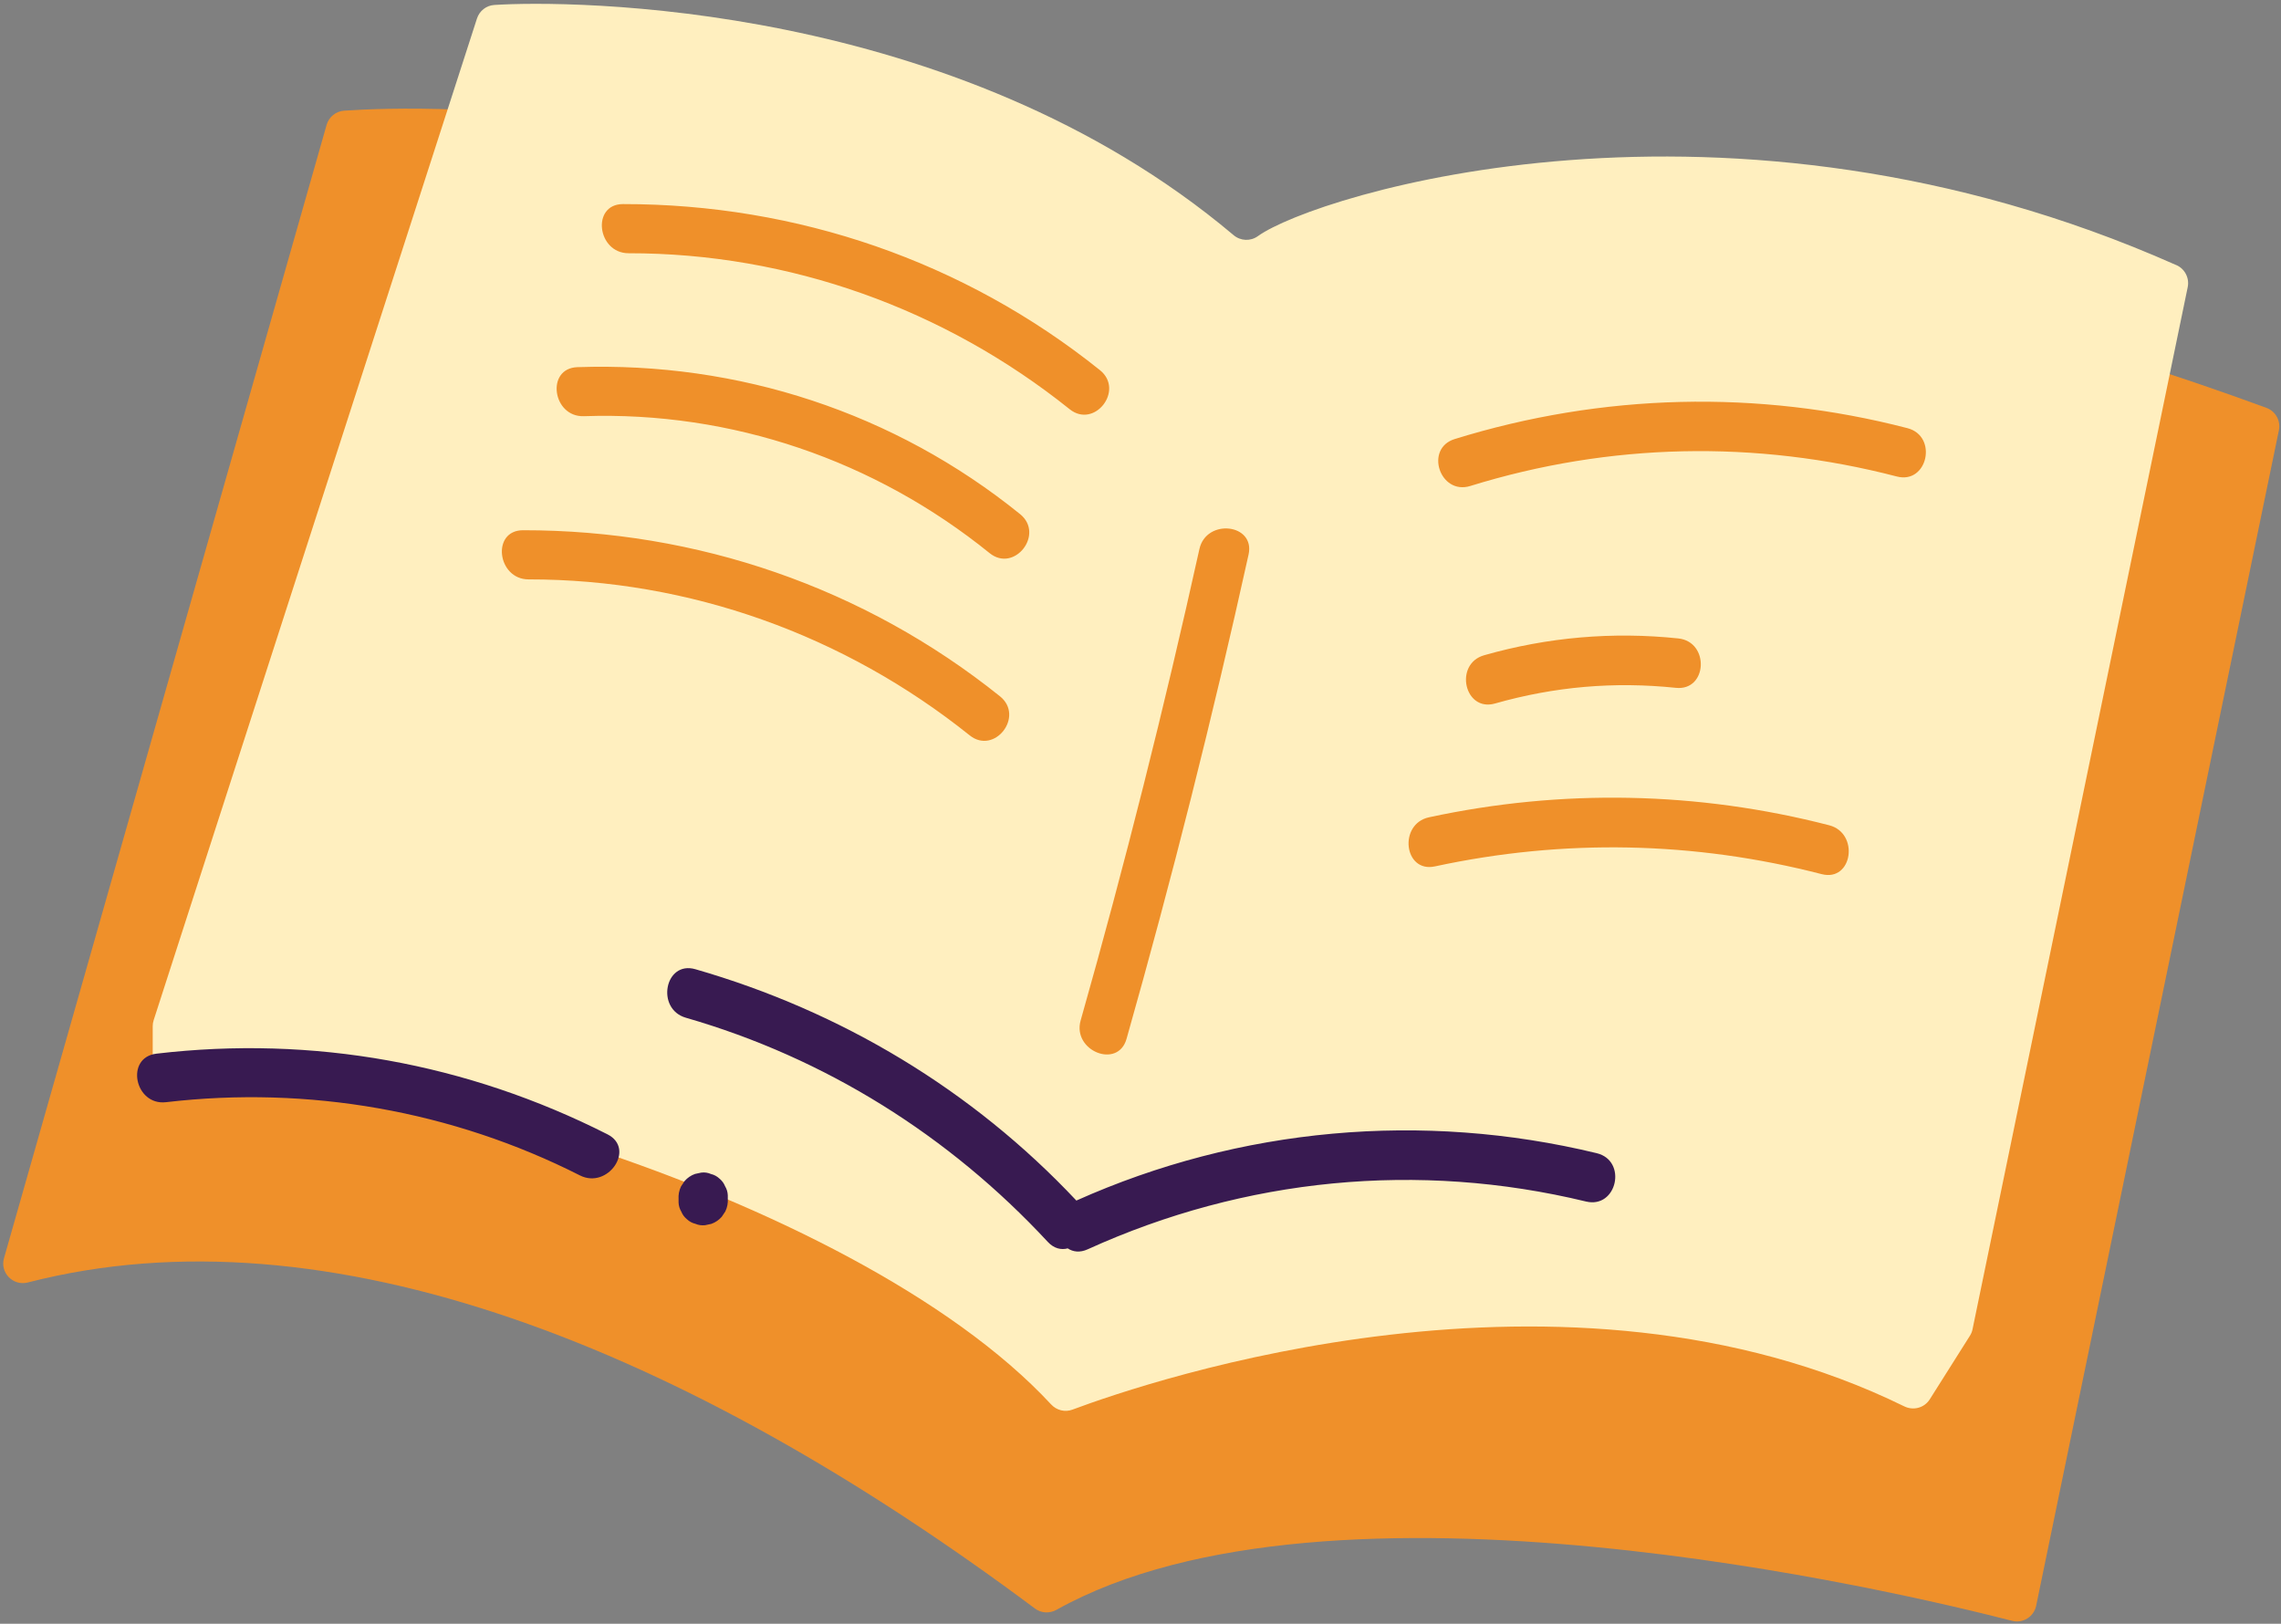
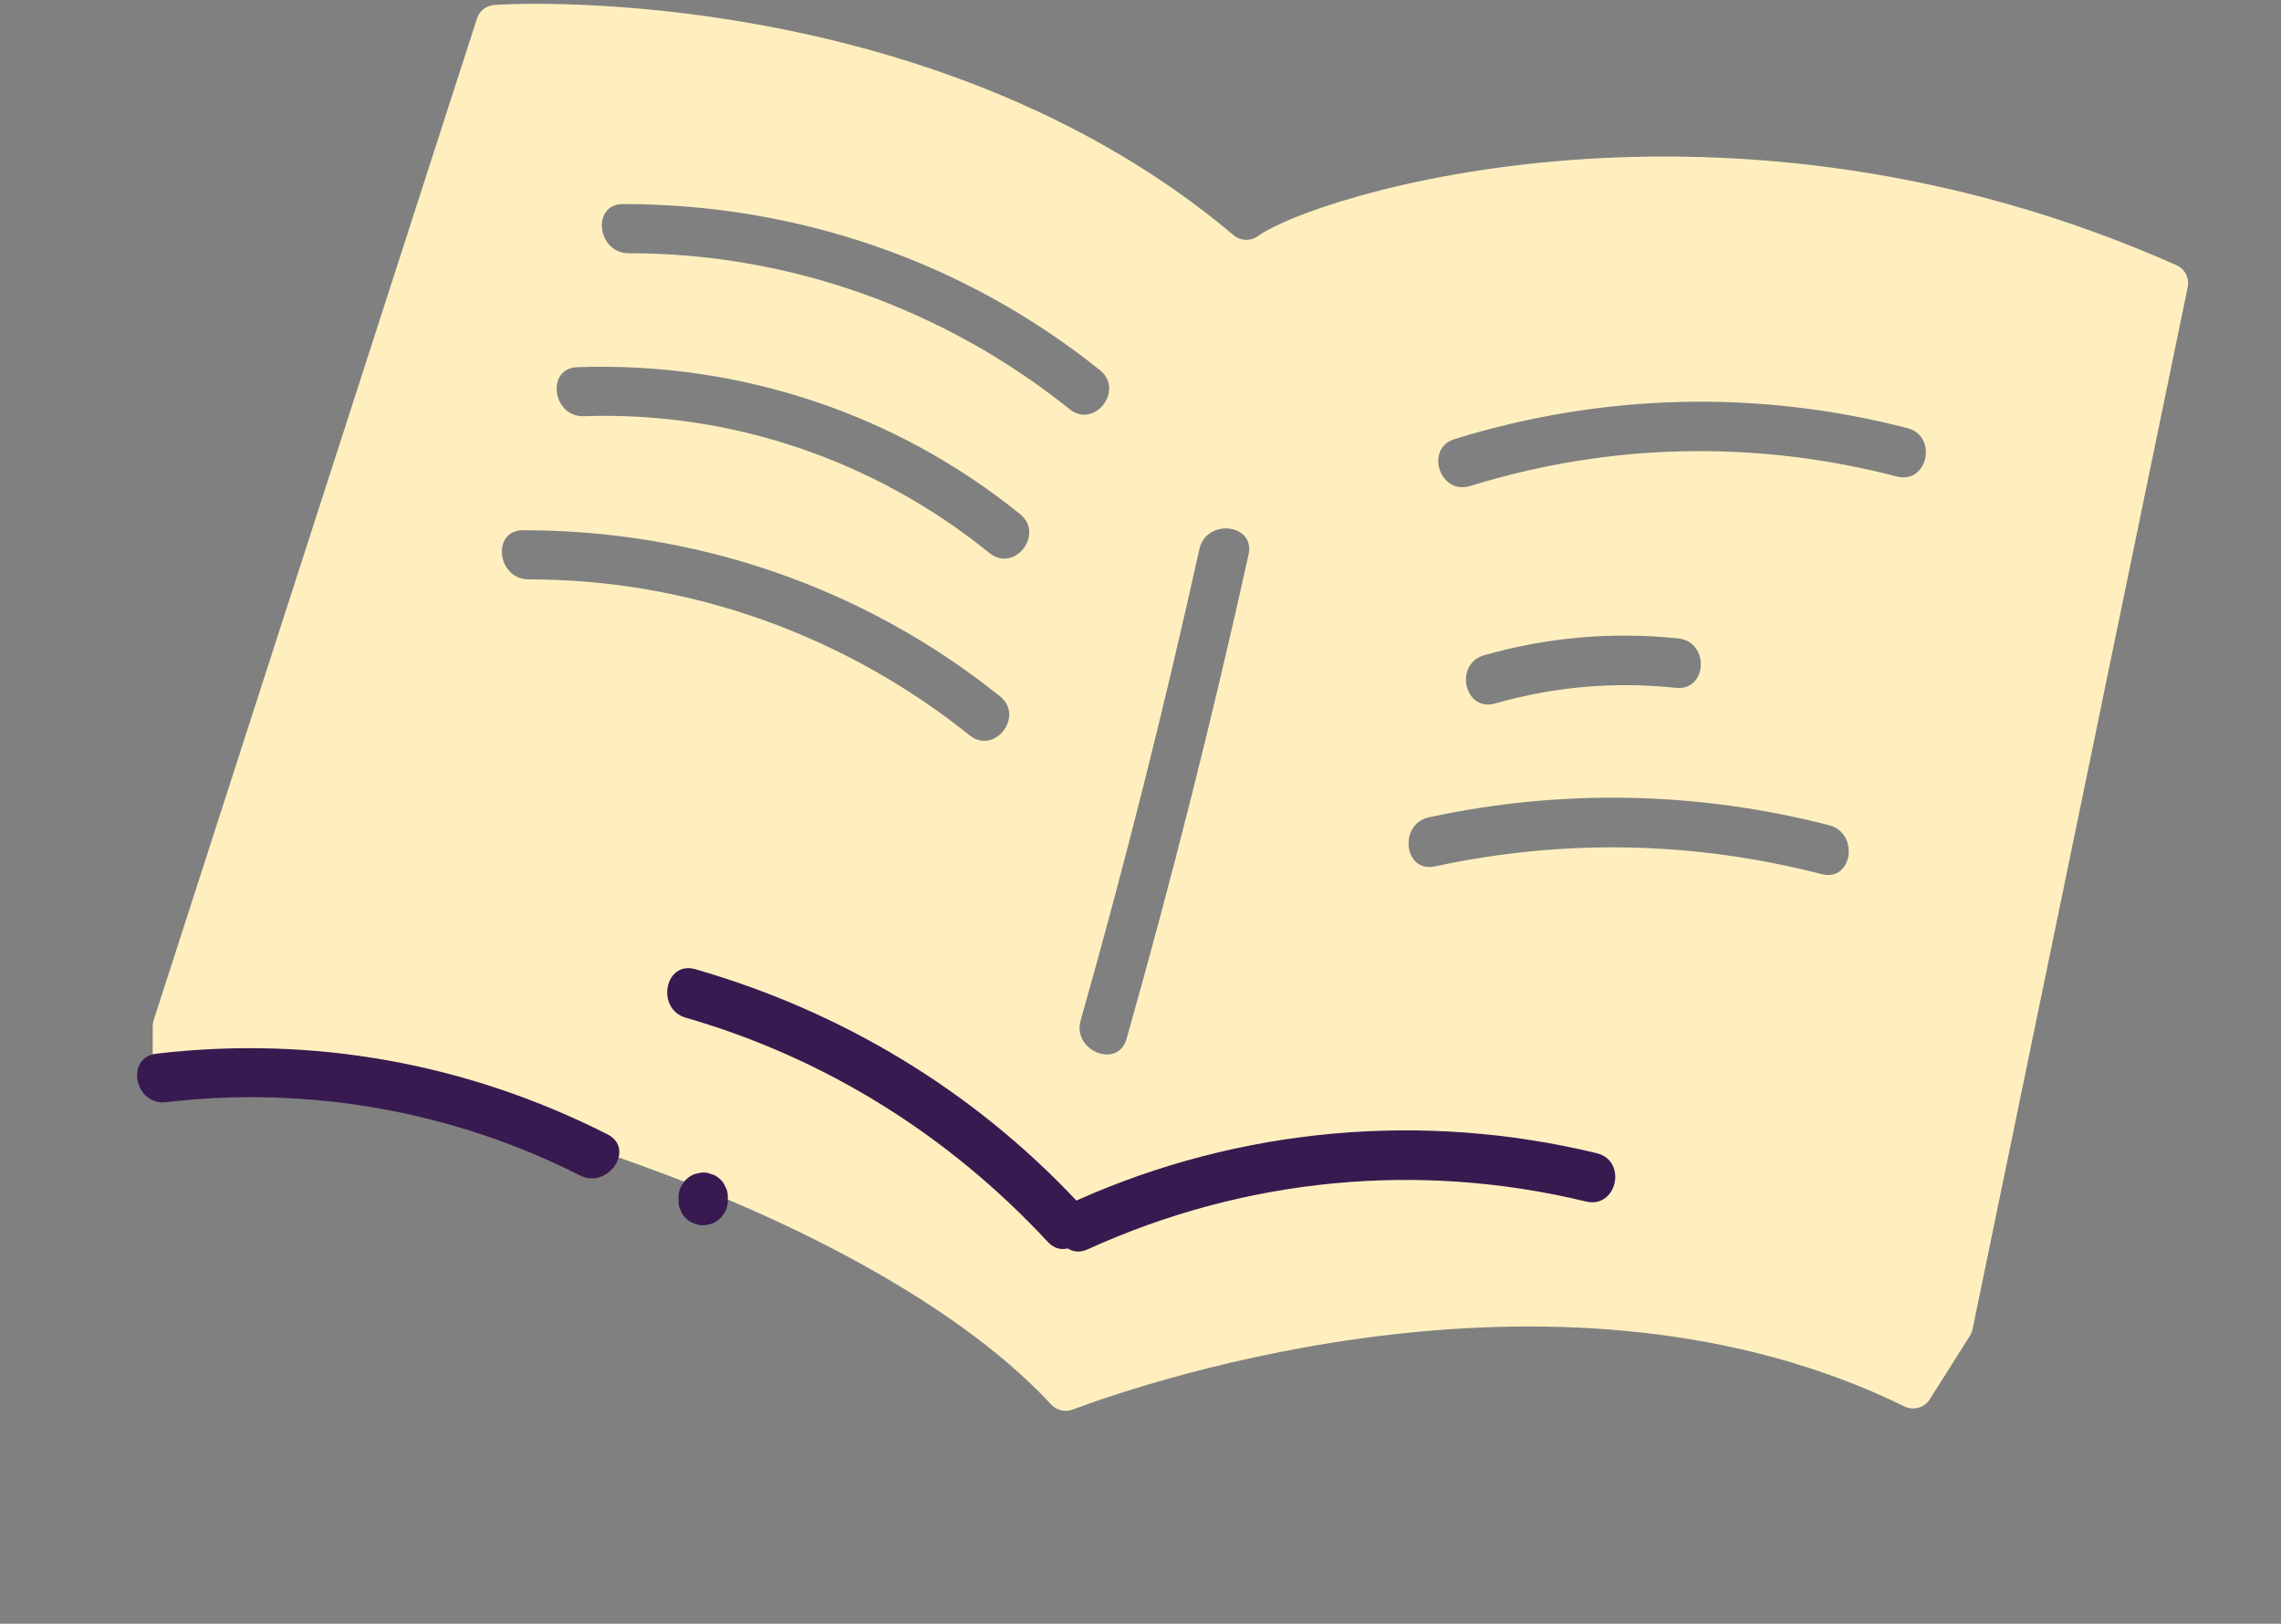
<svg xmlns="http://www.w3.org/2000/svg" height="255.0" preserveAspectRatio="xMidYMid meet" version="1.0" viewBox="-0.5 -0.6 358.2 255.0" width="358.2" zoomAndPan="magnify">
  <rect x="-0.5" y="-0.6" width="358.2" height="255.0" fill="#808080" stroke="none" />
  <g id="change1_1">
-     <path d="M357.37,66.97l-38.12,184.61c-0.36,1.72-2.08,2.8-3.78,2.36c-17.79-4.58-107.06-25.77-150.06-1.73 c-1.08,0.6-2.39,0.54-3.38-0.2c-55.18-41.17-111.15-63.3-158.15-51.21c-2.32,0.6-4.41-1.52-3.75-3.82L50.79,19.01 c0.36-1.25,1.46-2.14,2.76-2.23c12.56-0.86,77.08-2.92,127.44,39.75c1.09,0.93,2.67,1.01,3.82,0.16 c9.62-7.07,57.29-34.82,170.6,6.76C356.84,63.97,357.68,65.47,357.37,66.97z" fill="#EF902A" />
-   </g>
+     </g>
  <g id="change2_1">
    <path d="M341.09,40.96C270.48,9.63,206,30.02,197.04,36.48c-1.16,0.84-2.73,0.77-3.82-0.15 C149.36-0.65,88.53-0.57,77.12,0.18c-1.26,0.08-2.33,0.93-2.72,2.13l-50.77,157.3c-0.1,0.31-0.15,0.63-0.15,0.95v5.97 c0,2.07,1.99,3.49,3.98,2.93c21.54-6.08,105.61,16.54,137.1,50.49c0.86,0.93,2.18,1.27,3.36,0.82 c12.01-4.49,77.25-26.68,130.62-0.51c1.43,0.7,3.15,0.24,4-1.1l6.31-9.99c0.2-0.31,0.34-0.66,0.41-1.02l33.79-163.66 C343.36,42.99,342.52,41.48,341.09,40.96z M151.77,114.88c-19.66-15.75-44.02-24.51-69.26-24.49c-4.94,0-5.88-7.71-0.88-7.72 c27.3-0.02,53.55,8.97,74.89,26.07C160.44,111.88,155.67,118.01,151.77,114.88z M154.9,86.26c-18.01-14.57-40.5-22.29-63.7-21.5 c-4.96,0.17-6.02-7.53-1.03-7.7c25.29-0.87,49.81,7.14,69.52,23.08C163.58,83.28,158.79,89.41,154.9,86.26z M167.47,63.66 c-19.66-15.75-44.02-24.51-69.26-24.49c-4.94,0-5.88-7.71-0.88-7.72c27.3-0.02,53.55,8.97,74.89,26.07 C176.14,60.66,171.37,66.79,167.47,63.66z M195.57,86.49c-5.64,25.53-12.03,50.89-19.16,76.05c-1.36,4.81-8.56,1.88-7.21-2.88 c6.94-24.49,13.15-49.18,18.65-74.03C188.92,80.78,196.65,81.62,195.57,86.49z M285.58,136.68c-20.03-5.17-40.52-5.58-60.74-1.22 c-4.89,1.06-5.77-6.67-0.93-7.71c20.82-4.49,42.2-4.07,62.83,1.25C291.53,130.23,290.42,137.92,285.58,136.68z M232.57,102.3 c9.98-2.84,20.16-3.72,30.48-2.64c4.95,0.52,4.6,8.28-0.38,7.76c-9.67-1.01-19.05-0.2-28.4,2.46 C229.45,111.25,227.79,103.66,232.57,102.3z M297.37,74.23c-22.18-5.76-45.08-5.29-66.98,1.49c-4.78,1.48-7.23-5.89-2.45-7.37 c23.16-7.17,47.62-7.8,71.1-1.71C303.86,67.89,302.21,75.49,297.37,74.23z" fill="#FFEFBF" />
  </g>
  <g id="change3_1">
    <path d="M90.57,183.99c-20.06-10.16-42.67-14.11-64.99-11.5c-4.94,0.58-6.47-7.04-1.5-7.62 c24.56-2.88,48.77,1.5,70.82,12.67C99.35,179.8,94.97,186.22,90.57,183.99z M113.79,187.11c-0.02-0.52-0.17-0.99-0.43-1.43 c-0.19-0.47-0.48-0.86-0.88-1.19c-0.38-0.36-0.83-0.6-1.33-0.72c-0.49-0.21-1-0.29-1.53-0.22c-0.33,0.07-0.66,0.14-0.98,0.21 c-0.64,0.23-1.18,0.6-1.63,1.11c-0.19,0.28-0.37,0.56-0.56,0.84c-0.31,0.64-0.44,1.32-0.39,2.03v0.51c0.02,0.52,0.17,0.99,0.43,1.43 c0.19,0.47,0.48,0.86,0.88,1.19c0.38,0.36,0.83,0.6,1.33,0.72c0.49,0.21,1,0.28,1.53,0.22c0.33-0.07,0.66-0.14,0.98-0.21 c0.64-0.23,1.18-0.6,1.63-1.11c0.19-0.28,0.37-0.56,0.56-0.84c0.31-0.64,0.44-1.32,0.39-2.03V187.11z M250.24,180.5 c-27.31-6.61-56.06-4.04-81.71,7.44c-16.34-17.38-36.92-29.73-59.83-36.33c-4.81-1.39-6.26,6.25-1.49,7.62 c21.91,6.32,41.33,18.5,56.82,35.19c0.99,1.07,2.12,1.3,3.14,1.03c0.83,0.55,1.9,0.71,3.15,0.14c24.64-11.2,51.91-13.87,78.24-7.5 C253.43,189.26,255.1,181.67,250.24,180.5z" fill="#381A51" />
  </g>
</svg>